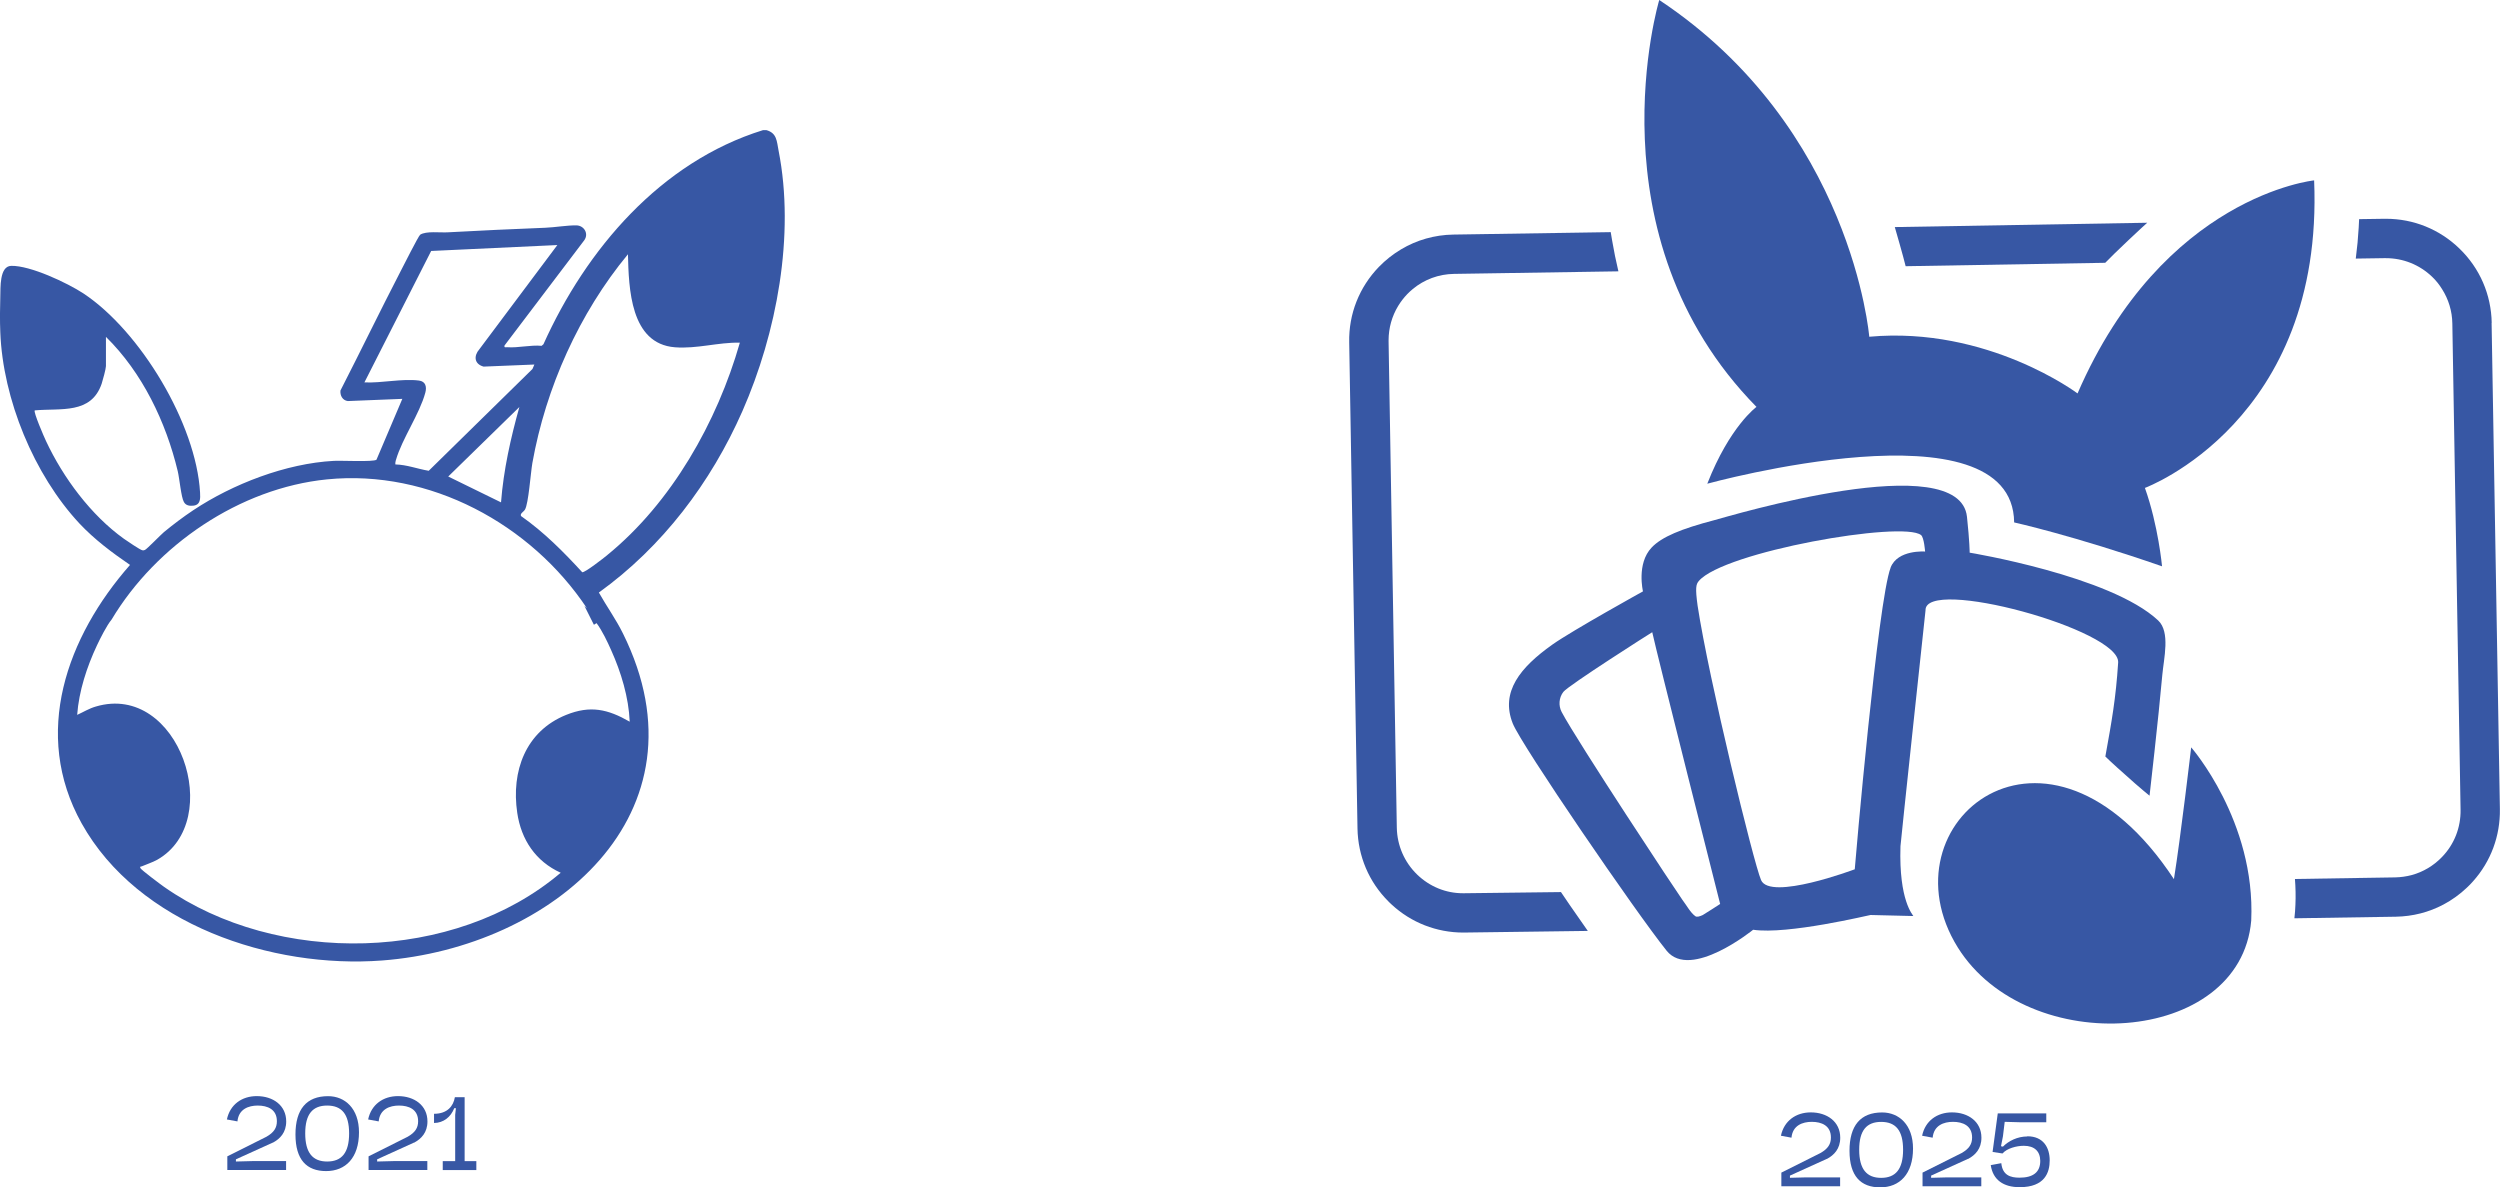
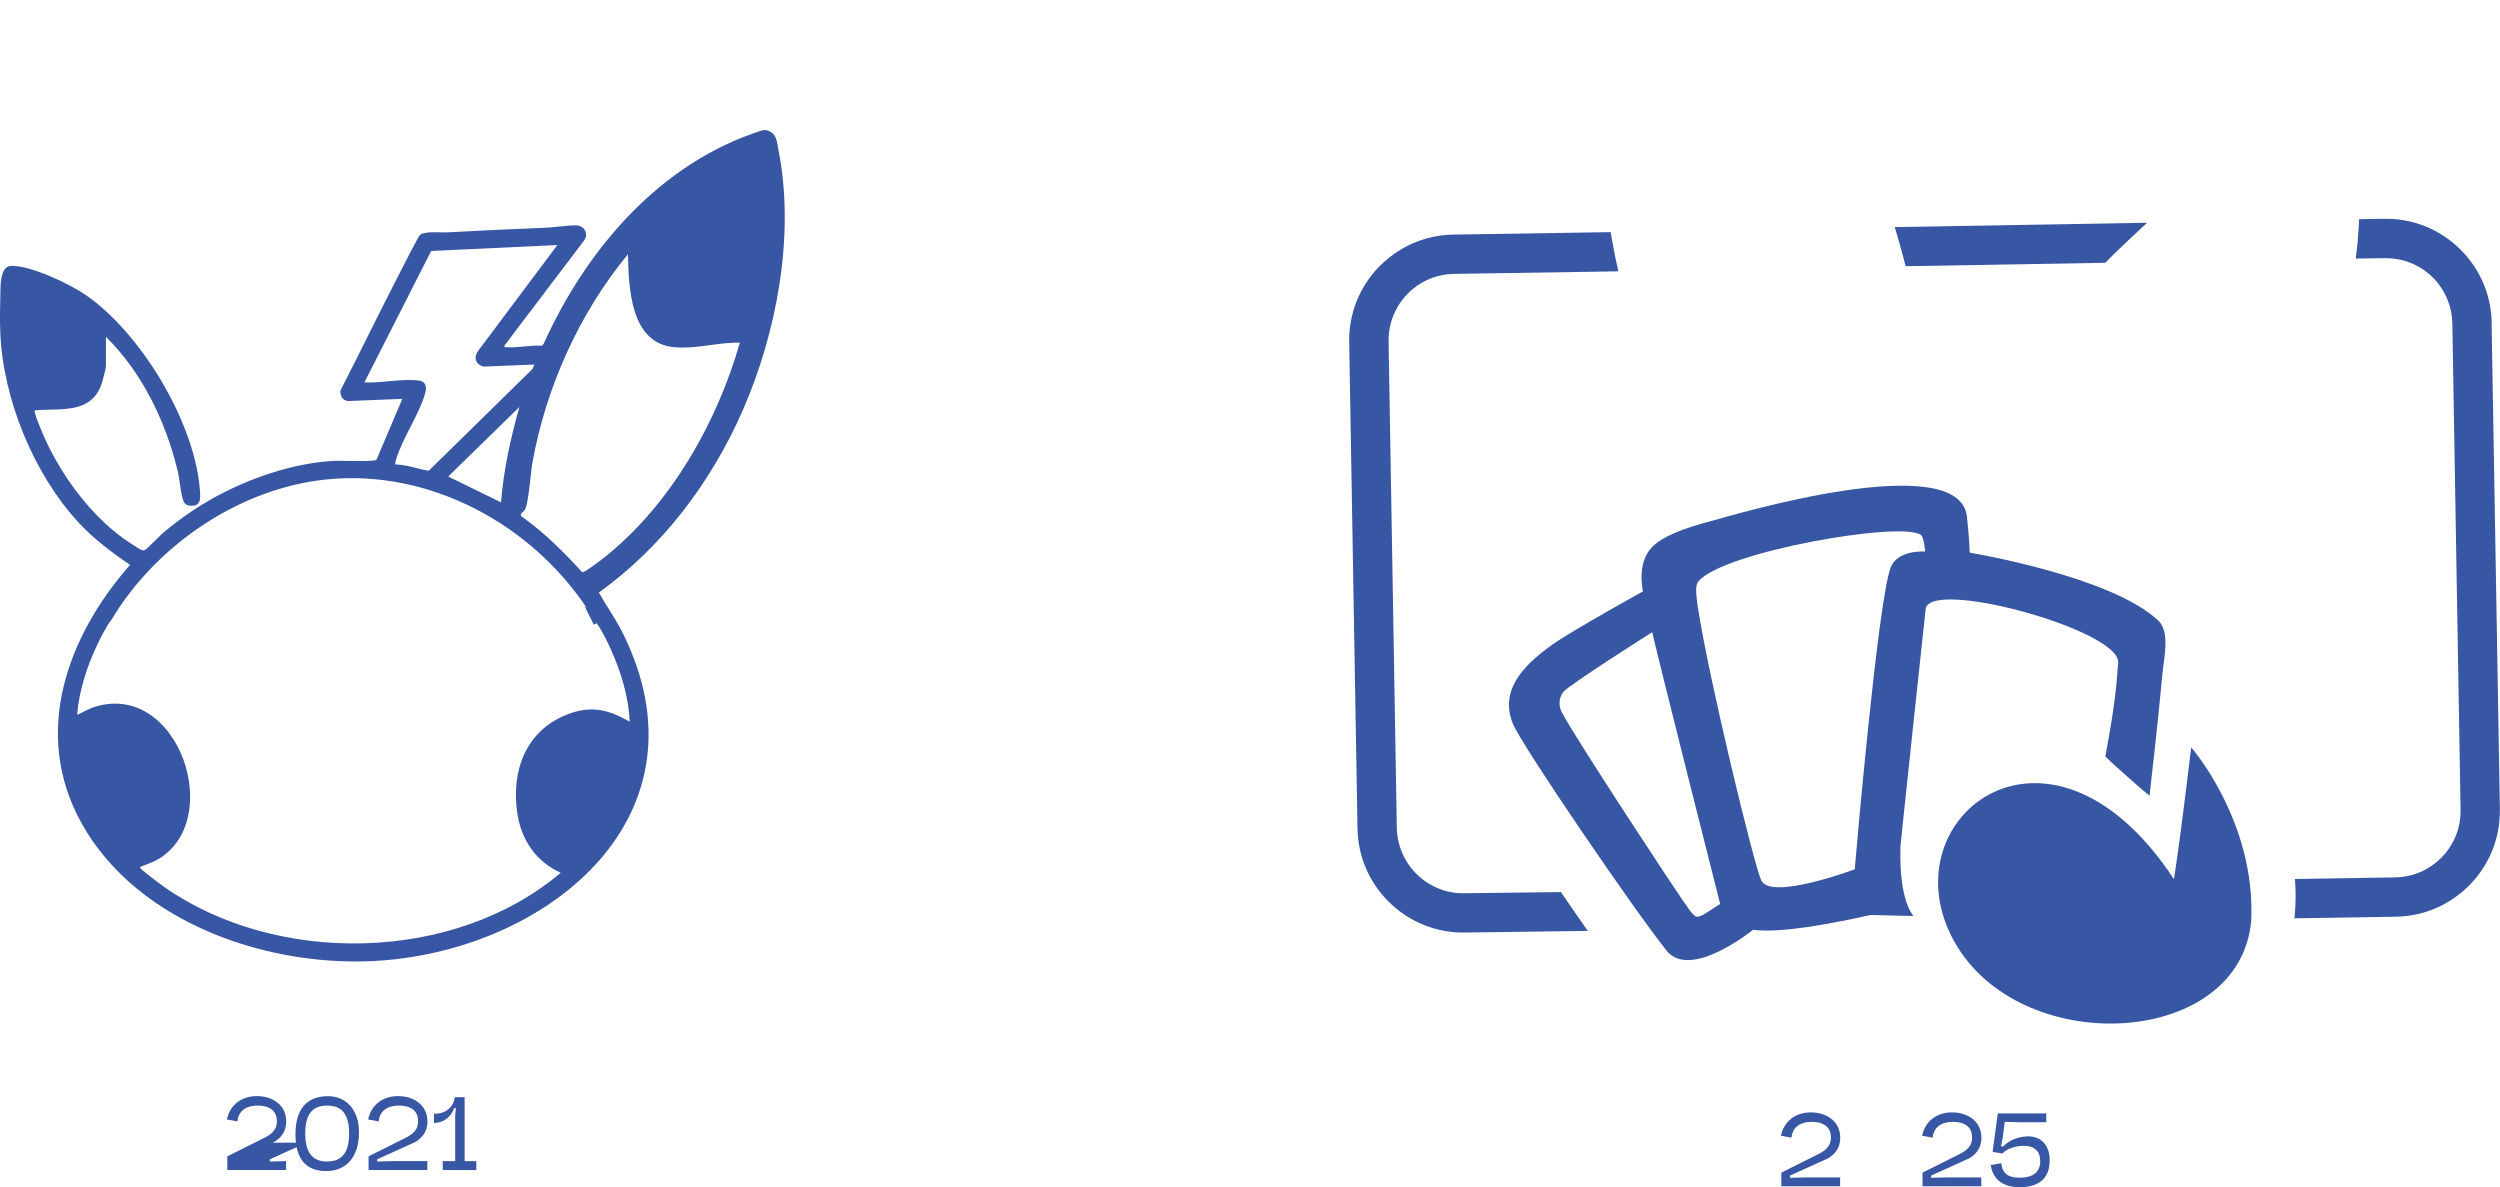
<svg xmlns="http://www.w3.org/2000/svg" id="Ebene_1" data-name="Ebene 1" viewBox="0 0 410.11 194.78">
  <defs>
    <style>
      .cls-1 {
        fill: #3757a4;
      }
    </style>
  </defs>
-   <path class="cls-1" d="M44.76,187.45c1.17-.63,2.19-1.65,2.19-3.49,0-2.63-2.16-4.15-4.83-4.15-2.43,0-4.39,1.38-4.9,3.83l1.73.32c.19-2.02,1.82-2.6,3.33-2.6,1.6,0,3.14.61,3.14,2.57,0,1.09-.49,1.85-1.72,2.55l-6.41,3.21v2.24h9.64v-1.46h-5.56l-2.67.07v-.36l6.04-2.74Z" />
+   <path class="cls-1" d="M44.76,187.45c1.17-.63,2.19-1.65,2.19-3.49,0-2.63-2.16-4.15-4.83-4.15-2.43,0-4.39,1.38-4.9,3.83l1.73.32c.19-2.02,1.82-2.6,3.33-2.6,1.6,0,3.14.61,3.14,2.57,0,1.09-.49,1.85-1.72,2.55l-6.41,3.21v2.24h9.64v-1.46l-2.67.07v-.36l6.04-2.74Z" />
  <path class="cls-1" d="M53.82,179.82c-3.55,0-5.35,2.16-5.35,6.29s1.83,6,5.03,6,5.39-2.19,5.39-6.36c0-3.89-2.29-5.93-5.07-5.93ZM53.67,190.54c-2.38,0-3.6-1.43-3.6-4.61s1.22-4.57,3.6-4.57,3.6,1.39,3.6,4.57-1.22,4.61-3.6,4.61Z" />
  <path class="cls-1" d="M67.93,187.45c1.17-.63,2.19-1.65,2.19-3.49,0-2.63-2.16-4.15-4.83-4.15-2.43,0-4.39,1.38-4.9,3.83l1.73.32c.19-2.02,1.82-2.6,3.33-2.6,1.6,0,3.14.61,3.14,2.57,0,1.09-.49,1.85-1.72,2.55l-6.41,3.21v2.24h9.64v-1.46h-5.56l-2.67.07v-.36l6.03-2.74Z" />
  <path class="cls-1" d="M76.22,179.99h-1.6c-.24,1.43-1.21,2.72-3.42,2.72v1.51c1.56-.02,2.74-.97,3.32-2.43h.27l-.12,1.09v7.6h-2.04v1.46h5.51v-1.46h-1.92v-10.49Z" />
  <path class="cls-1" d="M299.69,190.12c1.17-.63,2.19-1.65,2.19-3.49,0-2.63-2.16-4.15-4.83-4.15-2.43,0-4.39,1.38-4.9,3.83l1.73.32c.19-2.02,1.82-2.6,3.33-2.6,1.6,0,3.14.61,3.14,2.57,0,1.09-.49,1.85-1.72,2.55l-6.41,3.21v2.24h9.64v-1.46h-5.56l-2.67.07v-.36l6.04-2.74Z" />
-   <path class="cls-1" d="M308.75,182.49c-3.55,0-5.35,2.16-5.35,6.29s1.83,6,5.03,6,5.39-2.19,5.39-6.36c0-3.89-2.29-5.93-5.07-5.93ZM308.59,193.22c-2.38,0-3.6-1.43-3.6-4.61s1.22-4.57,3.6-4.57,3.6,1.39,3.6,4.57-1.22,4.61-3.6,4.61Z" />
  <path class="cls-1" d="M322.85,190.12c1.17-.63,2.19-1.65,2.19-3.49,0-2.63-2.16-4.15-4.83-4.15-2.43,0-4.39,1.38-4.9,3.83l1.73.32c.19-2.02,1.82-2.6,3.33-2.6,1.6,0,3.14.61,3.14,2.57,0,1.09-.49,1.85-1.72,2.55l-6.41,3.21v2.24h9.64v-1.46h-5.56l-2.67.07v-.36l6.03-2.74Z" />
  <path class="cls-1" d="M332.56,186.43c-1.6,0-3.06.73-3.99,1.67l-.32-.07.32-1.62.29-2.38,2.55.07h4.27v-1.45h-7.96l-.85,6.32,1.63.25c.71-.83,2.29-1.26,3.49-1.26,1.75,0,2.69.9,2.7,2.48,0,1.85-1.17,2.75-3.4,2.75-1.53,0-2.79-.42-2.99-2.38l-1.73.32c.36,2.45,2.11,3.62,4.74,3.62,4.17,0,4.93-2.46,4.93-4.39,0-2.12-1.05-3.96-3.67-3.96Z" />
  <path class="cls-1" d="M125.72,21.35h-.56c-16.78,5.22-29,19.53-36.01,35.12l-.3.26c-1.82-.17-3.85.36-5.62.23-.28-.03-.55.14-.47-.28l13.08-17.26c.79-1.09-.03-2.43-1.29-2.45-1.53-.02-3.54.33-5.09.39-5.33.2-10.68.47-16.01.75-1.2.08-3.54-.25-4.52.39-.28.19-2.8,5.22-3.22,6.01-3.35,6.48-6.53,13.05-9.86,19.55-.08.83.34,1.62,1.21,1.73l8.94-.36-4.24,9.98c-.47.4-5.86.12-6.99.19-7.85.42-16.57,3.78-23.07,8.1-1.64,1.09-3.29,2.34-4.8,3.58-.59.5-2.77,2.77-3.12,2.93-.17.08-.25.09-.42.06-.36-.05-2.55-1.56-3.02-1.88-5.42-3.88-9.98-10.03-12.79-16.04-.3-.62-2.1-4.78-1.85-5.03,4.31-.39,9.25.67,10.98-4.38.17-.51.7-2.46.7-2.88v-4.8c5.95,5.84,9.84,13.94,11.78,22.04.28,1.17.56,4.27,1,5.03.31.59.92.69,1.54.62,1.21-.12,1.18-1.17,1.12-2.16-.64-11.25-9.8-26.48-19.14-32.66-2.66-1.74-8.72-4.59-11.84-4.52-1.95.05-1.74,3.61-1.79,5.05-.06,1.87-.08,3.99,0,5.84.42,10.97,5.51,23.36,12.99,31.38,2.46,2.62,5.34,4.77,8.29,6.79-10.36,11.78-16.15,27.69-7.93,42.41,9.24,16.57,31.18,23.86,49.3,22.48,27.8-2.12,54.17-24,39.5-53.63-1.15-2.34-2.69-4.47-3.96-6.73,10.42-7.49,18.39-18.04,23.55-29.76,5.62-12.79,8.66-28.88,5.93-42.74-.3-1.53-.26-2.88-2.01-3.36ZM64.96,75.43c1-3.46,3.88-7.54,4.81-11.01.26-.95.06-1.85-1.03-1.99-2.74-.36-6.17.44-8.96.3l10.95-21.56,20.7-.97-12.79,17.09c-.97,1.11-.84,2.43.69,2.85l8.33-.34-.31.73-17.02,16.7c-1.82-.3-3.6-1-5.47-1.04-.03-.26.02-.5.09-.75ZM85.2,66.77c-1.43,5.11-2.6,10.33-3.01,15.64l-8.66-4.24,11.67-11.4ZM103.3,118.39c-3.6-2.07-6.48-2.71-10.44-1.11-6.65,2.69-9.02,9.24-8.01,16.06.65,4.42,3.02,7.96,7.13,9.83-17.41,14.77-46.52,15.31-65.06,2.32-.53-.37-3.78-2.8-3.89-3.08-.14-.33.14-.23.25-.3.84-.37,1.7-.62,2.51-1.07,11.21-6.35,3.57-29.17-10.06-25.14-1.14.33-2.01.89-3.07,1.37.28-3.88,1.59-7.88,3.24-11.39.55-1.17,1.62-3.3,2.41-4.25,7.3-12.2,21.01-21.56,35.33-22.99,16.83-1.69,33.47,7.33,42.66,21.17l-.43-.42,1.48,2.95.08.15.43-.27c.9,1.19,1.79,3.06,2.39,4.42,1.64,3.64,2.88,7.74,3.05,11.74ZM99.61,91.07c-.55.45-3.69,2.91-4.1,2.8-3.07-3.35-6.29-6.59-10.03-9.21-.23-.42.41-.67.64-1.07.58-.97.93-6.01,1.21-7.63,2.21-12.38,7.69-24.58,15.68-34.25.14,5.56.37,14.69,7.71,15.26,3.61.28,7.07-.83,10.65-.76-3.72,13.01-11.2,26.26-21.77,34.86Z" />
  <path class="cls-1" d="M345.35,43.11c1.33-1.41,6.34-6.11,6.89-6.57h0l-41.41.71c.06.18,1.48,5.13,1.78,6.42l32.74-.56Z" />
-   <path class="cls-1" d="M280.07,79.35s50.12-13.81,50.34,6.35c0,0,9.78,2.17,24.26,7.2,0,0-.61-6.69-2.81-12.86,0,0,29.4-10.87,27.76-50.45,0,0-24.74,2.5-38.81,34.95,0,0-14.73-11.06-34.17-9.3,0,0-2.77-34.22-34.45-55.24h0s-11.63,38.67,15.95,66.75c0,0-4.38,3.17-8.07,12.6Z" />
  <path class="cls-1" d="M256.08,146.34h0s-15.83.19-15.83.19c-.09,0-.18,0-.29,0-2.77,0-5.43-1.08-7.49-3.07-2.09-2.03-3.27-4.75-3.33-7.67l-1.35-79.76v-.2c0-2.02.55-3.96,1.57-5.64.42-.69.91-1.33,1.48-1.93.29-.3.6-.58.92-.85,1.9-1.57,4.25-2.44,6.75-2.48l26.98-.42c-.4-1.68-.74-3.36-1.03-5.06h0c-.08-.47-.16-.92-.23-1.37l-25.82.4c-3.07.05-6.01.89-8.58,2.43-1.31.78-2.53,1.74-3.63,2.87-3.22,3.33-4.96,7.72-4.87,12.36l1.36,79.77c.08,4.54,1.88,8.79,5.1,11.99.06.07.13.14.2.2.1.1.2.2.31.29,3.21,2.97,7.38,4.59,11.76,4.59l20.41-.27c-1-1.42-2.01-2.87-3.01-4.32-.46-.69-.92-1.37-1.39-2.05Z" />
  <path class="cls-1" d="M408.75,52.97h0c-.08-4.65-1.96-8.98-5.3-12.2-3.26-3.16-7.53-4.88-12.04-4.88-.11,0-.22,0-.32,0l-4.09.06c-.02.45-.04.9-.07,1.37-.09,1.63-.25,3.34-.48,5.1l4.57-.07h.36c2.85,0,5.53,1.08,7.59,3.05.64.61,1.18,1.29,1.63,2.02,1.07,1.68,1.66,3.62,1.69,5.65l1.35,79.76c.05,2.92-1.03,5.68-3.06,7.77-1.38,1.43-3.09,2.44-4.96,2.95,0,0,0,0,0,0-.87.23-1.78.36-2.7.38l-16.45.26c.11,1.42.14,2.82.08,4.2-.03.76-.08,1.51-.17,2.25l16.64-.26c2.77-.05,5.43-.73,7.8-1.99,1.4-.74,2.71-1.68,3.88-2.8.17-.16.35-.33.51-.5.17-.17.32-.35.48-.52,2.92-3.27,4.47-7.44,4.4-11.85l-1.36-79.76Z" />
  <path class="cls-1" d="M356.62,144.22c-20.8-31.6-48.14-9.21-35.46,11.2,11.45,18.34,46.37,16.15,48.14-4.4h0c.74-16.33-9.85-28.42-9.85-28.42,0,0-1.71,14.62-2.83,21.62Z" />
  <path class="cls-1" d="M311.76,138.83c.01-.44,4.09-38.61,4.11-38.7-.19-5.58,31.96,3.17,31.6,8.56-.38,5.88-1.04,9.55-2.1,15.41.64.65,2.98,2.77,4.89,4.44,1.05.91,1.96,1.69,2.36,1.99,0,0,1.47-12.76,2.09-19.78.24-2.73,1.35-7.07-.68-8.97h0c-7.82-7.32-30.92-11.12-30.92-11.12,0,0,0-1.77-.44-5.88-1.24-11.49-39.04-.09-41.42.54-5.49,1.44-8.65,2.75-10.31,4.5-2.51,2.64-1.42,7.19-1.42,7.19,0,0-11.51,6.37-14.85,8.72-.01.02-.03.03-.05.04-5.21,3.7-8.53,7.72-6.46,12.92,1.43,3.58,20.21,31.01,25.24,37.27,3.93,4.89,14.19-3.44,14.19-3.44,5.63.84,19.01-2.4,19.26-2.42,0,0,7.01.17,7.02.17-.06-.2-2.39-2.49-2.11-11.42ZM279.32,150.11h0c-.48.22-.95.38-1.22.18-.81-.6-1.36-1.68-2.13-2.7-.58-.76-17.29-26.04-19.79-30.79-.55-1.06-.45-2.34.27-3.29.79-1.05,14.46-9.74,14.59-9.8.62,2.96,11.07,44.35,11.14,44.58,0,0-2.69,1.75-2.86,1.82ZM310.15,93.11h0c-2.1,5.42-5.83,48.56-5.89,49.51h-.05s-13.84,5.2-15.32,1.75c-1.24-2.89-8.58-32.99-10.41-45.02-.4-2.93-.26-3.49.19-4.03,4.09-4.83,33.48-9.94,36.47-7.54.49.39.66,2.67.66,2.7,0,0-4.5-.36-5.66,2.63Z" />
</svg>